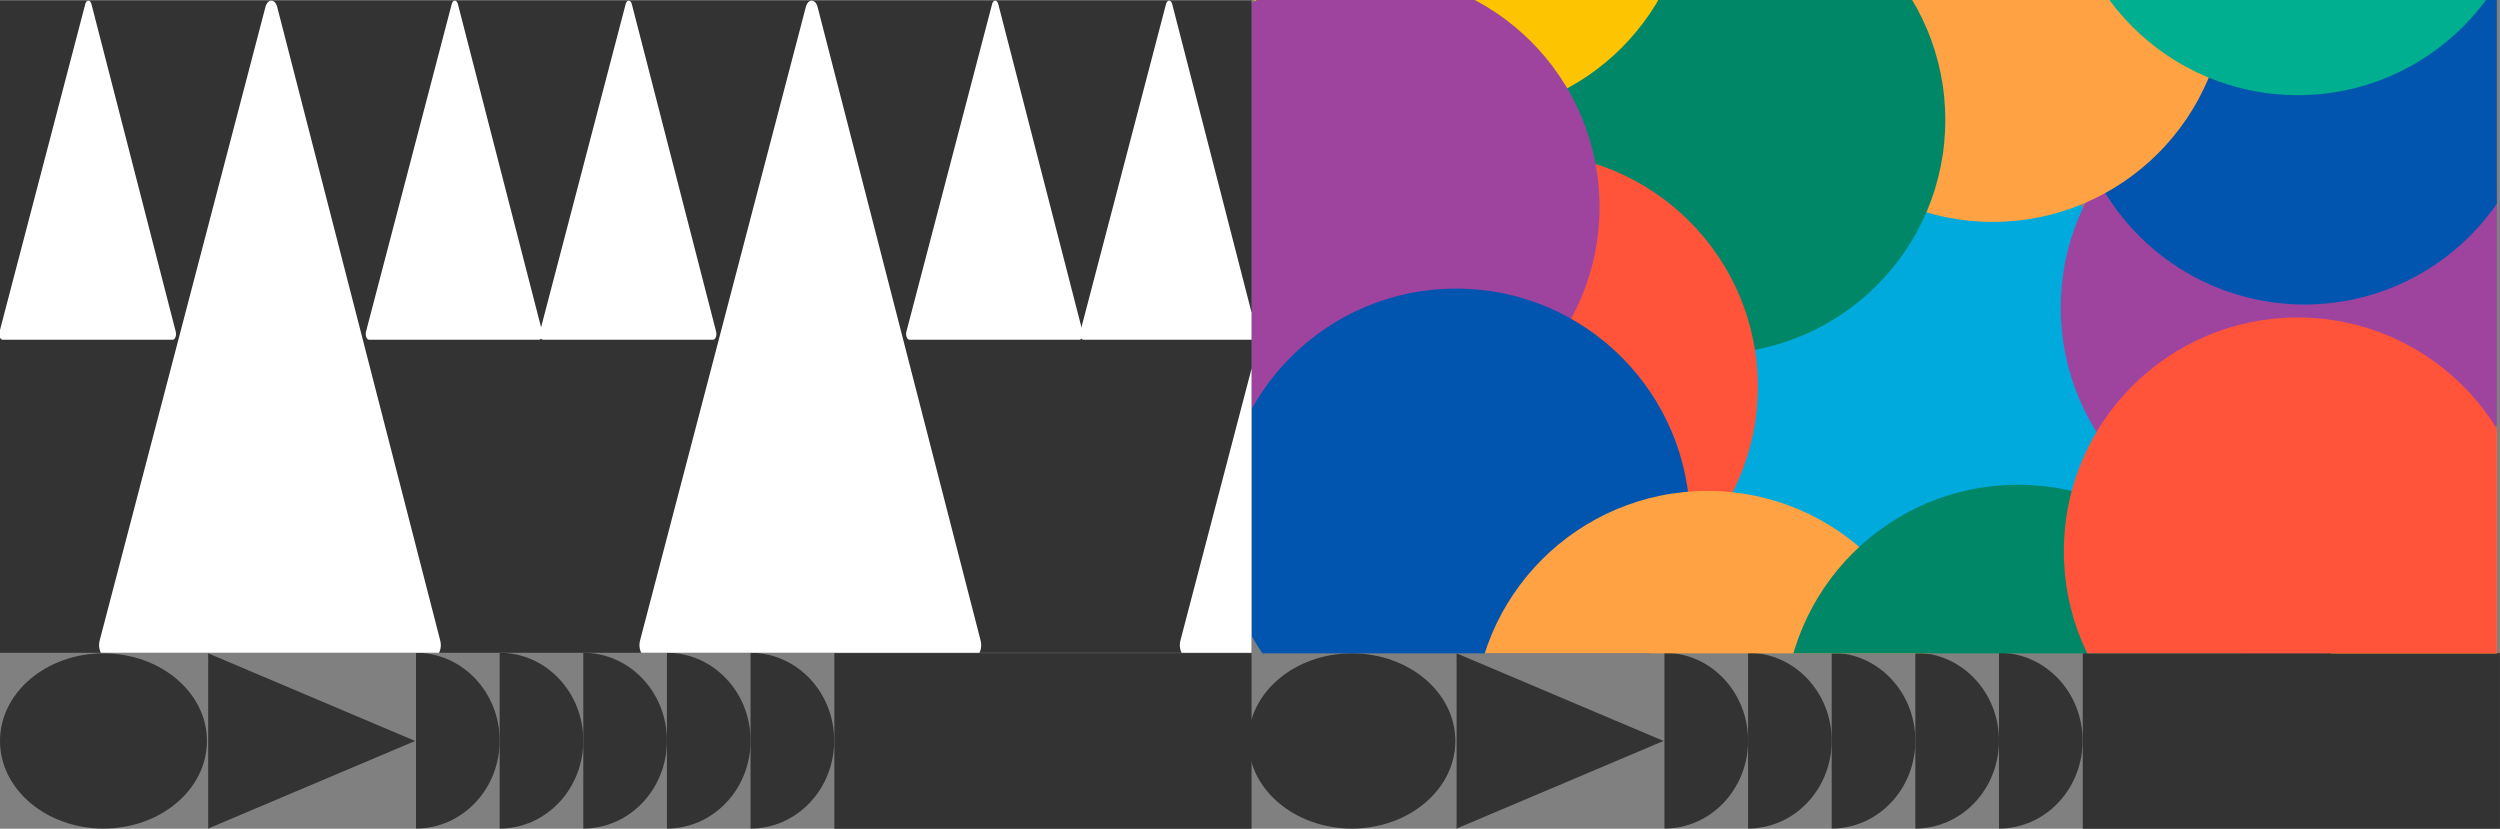
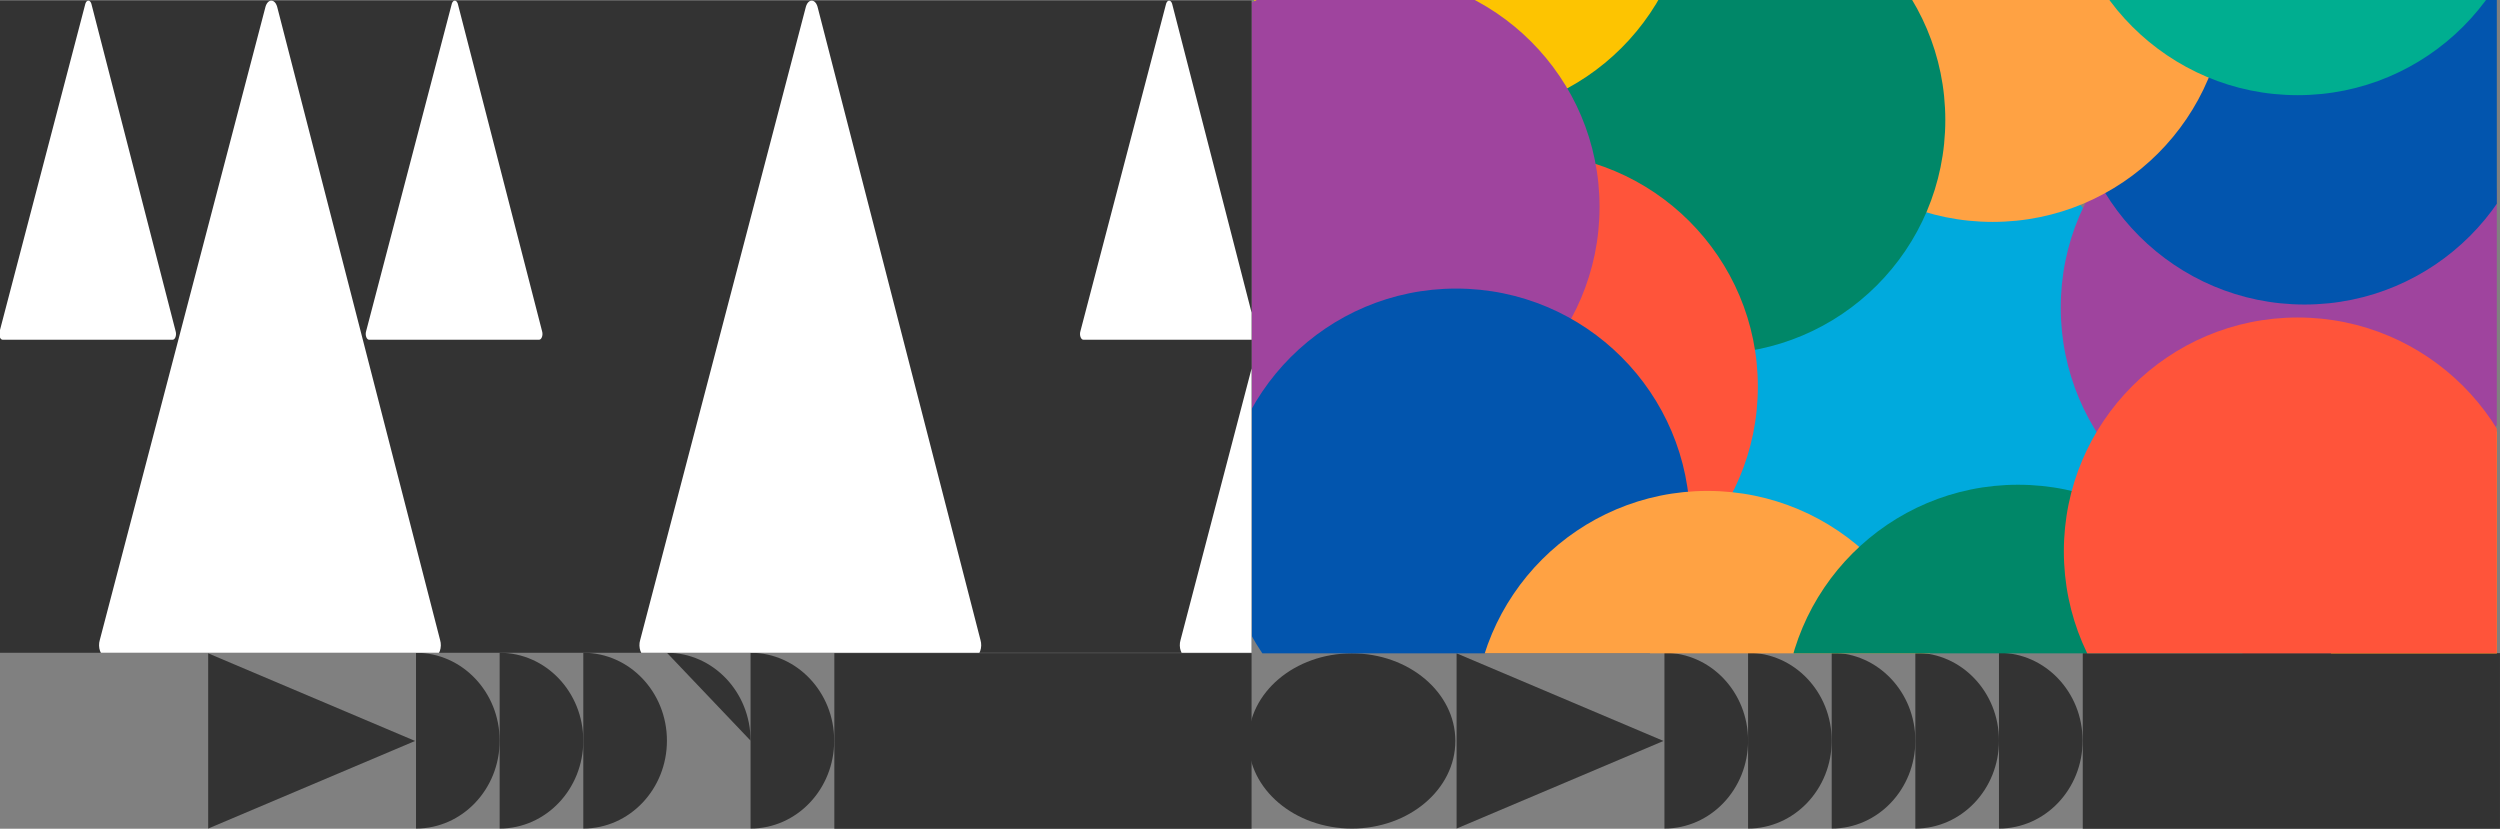
<svg xmlns="http://www.w3.org/2000/svg" id="Calque_2" data-name="Calque 2" viewBox="0 0 1376.71 456.36">
  <rect x="0" y="0" width="1376.71" height="456.36" fill="#808080" stroke="none" />
  <defs>
    <style> .cls-1 { fill: #333; } .cls-1, .cls-2, .cls-3, .cls-4, .cls-5, .cls-6, .cls-7, .cls-8, .cls-9, .cls-10, .cls-11 { stroke-width: 0px; } .cls-2 { fill: #008768; } .cls-12 { clip-path: url(#clippath); } .cls-3 { fill: none; } .cls-4 { fill: #0255ae; } .cls-5 { fill: #ffa243; } .cls-6 { fill: #ff543a; } .cls-13 { clip-path: url(#clippath-1); } .cls-7 { fill: #0ad; } .cls-8 { fill: #00ae90; } .cls-9 { fill: #fdc401; } .cls-10 { fill: #9f449e; } .cls-11 { fill: #fff; } </style>
    <clipPath id="clippath">
      <rect class="cls-3" x="689.23" width="685.73" height="359.78" />
    </clipPath>
    <clipPath id="clippath-1">
      <rect class="cls-3" y=".3" width="689.23" height="359.17" />
    </clipPath>
  </defs>
  <g id="Calque_1-2" data-name="Calque 1">
    <g>
      <rect class="cls-1" x="459.47" y="359.67" width="229.76" height="96.7" transform="translate(1148.69 816.03) rotate(180)" />
      <path class="cls-1" d="M413.32,359.47c25.44,0,46.06,21.67,46.06,48.4s-20.62,48.4-46.06,48.4" />
-       <path class="cls-1" d="M367.27,359.47c25.44,0,46.06,21.67,46.06,48.4s-20.62,48.4-46.06,48.4" />
+       <path class="cls-1" d="M367.27,359.47c25.44,0,46.06,21.67,46.06,48.4" />
      <path class="cls-1" d="M321.21,359.47c25.44,0,46.06,21.67,46.06,48.4s-20.62,48.4-46.06,48.4" />
      <path class="cls-1" d="M275.15,359.47c25.44,0,46.06,21.67,46.06,48.4s-20.62,48.4-46.06,48.4" />
      <path class="cls-1" d="M229.09,359.47c25.44,0,46.06,21.67,46.06,48.4s-20.62,48.4-46.06,48.4" />
-       <ellipse class="cls-1" cx="56.98" cy="408.03" rx="56.98" ry="48.24" />
      <polygon class="cls-1" points="114.64 456.27 228.59 408.03 114.64 359.78 114.64 456.27" />
    </g>
    <g>
      <rect class="cls-1" x="1146.95" y="359.67" width="229.76" height="96.7" transform="translate(2523.65 816.03) rotate(180)" />
      <path class="cls-1" d="M1100.8,359.47c25.44,0,46.06,21.67,46.06,48.4s-20.62,48.4-46.06,48.4" />
      <path class="cls-1" d="M1054.75,359.47c25.44,0,46.06,21.67,46.06,48.4s-20.62,48.4-46.06,48.4" />
      <path class="cls-1" d="M1008.69,359.47c25.44,0,46.06,21.67,46.06,48.4s-20.62,48.4-46.06,48.4" />
      <path class="cls-1" d="M962.63,359.47c25.44,0,46.06,21.67,46.06,48.4s-20.62,48.4-46.06,48.4" />
      <path class="cls-1" d="M916.58,359.47c25.44,0,46.06,21.67,46.06,48.4s-20.62,48.4-46.06,48.4" />
      <ellipse class="cls-1" cx="744.46" cy="408.03" rx="56.98" ry="48.24" />
      <polygon class="cls-1" points="802.12 456.27 916.07 408.03 802.12 359.78 802.12 456.27" />
    </g>
    <g class="cls-12">
      <circle class="cls-7" cx="1048.93" cy="197.88" r="128.78" />
      <g>
        <circle class="cls-8" cx="993.82" cy="560.02" r="128.78" />
        <circle class="cls-7" cx="1322.28" cy="510.17" r="128.78" />
        <circle class="cls-9" cx="1412.42" cy="360.83" r="128.78" />
        <circle class="cls-10" cx="1263.6" cy="169.39" r="128.78" />
        <circle class="cls-4" cx="1269.08" cy="38.92" r="128.78" />
        <circle class="cls-5" cx="1097.33" cy="-6.58" r="128.78" />
        <circle class="cls-2" cx="942.47" cy="66.1" r="128.78" />
        <circle class="cls-6" cx="839.24" cy="212.9" r="128.78" />
      </g>
      <g>
        <circle class="cls-8" cx="1265.31" cy="-76.37" r="128.78" />
        <circle class="cls-9" cx="801.88" cy="-64.69" r="128.78" />
        <circle class="cls-10" cx="752.07" cy="113.94" r="128.78" />
        <circle class="cls-4" cx="801.88" cy="287.69" r="128.78" />
        <circle class="cls-5" cx="940.26" cy="399.12" r="128.78" />
        <circle class="cls-2" cx="1111.3" cy="395.72" r="128.78" />
        <circle class="cls-6" cx="1265.31" cy="303.62" r="128.78" />
      </g>
    </g>
    <rect class="cls-1" y=".3" width="689.23" height="359.17" />
    <g class="cls-13">
      <g>
        <path class="cls-11" d="M146.23,3.64L54.97,352.39c-1.26,4.1.48,9.03,3.19,9.03h180.99c2.71,0,4.45-4.93,3.19-9.03L152.6,3.64c-1.35-4.39-5.02-4.39-6.37,0Z" />
        <path class="cls-11" d="M47.01,2.05L-.19,182.42c-.65,2.12.25,4.67,1.65,4.67h93.61c1.4,0,2.3-2.55,1.65-4.67L50.31,2.05c-.7-2.27-2.6-2.27-3.3,0Z" />
        <path class="cls-11" d="M248.81,2.05l-47.2,180.37c-.65,2.12.25,4.67,1.65,4.67h93.61c1.4,0,2.3-2.55,1.65-4.67L252.1,2.05c-.7-2.27-2.6-2.27-3.3,0Z" />
        <path class="cls-11" d="M443.81,3.64l-91.26,348.75c-1.26,4.1.48,9.03,3.19,9.03h180.99c2.71,0,4.45-4.93,3.19-9.03L450.18,3.64c-1.35-4.39-5.02-4.39-6.37,0Z" />
-         <path class="cls-11" d="M344.59,2.05l-47.2,180.37c-.65,2.12.25,4.67,1.65,4.67h93.61c1.4,0,2.3-2.55,1.65-4.67L347.88,2.05c-.7-2.27-2.6-2.27-3.3,0Z" />
-         <path class="cls-11" d="M546.39,2.05l-47.2,180.37c-.65,2.12.25,4.67,1.65,4.67h93.61c1.4,0,2.3-2.55,1.65-4.67L549.68,2.05c-.7-2.27-2.6-2.27-3.3,0Z" />
        <path class="cls-11" d="M741.38,3.64l-91.26,348.75c-1.26,4.1.48,9.03,3.19,9.03h180.99c2.71,0,4.45-4.93,3.19-9.03L747.76,3.64c-1.35-4.39-5.02-4.39-6.37,0Z" />
        <path class="cls-11" d="M642.16,2.05l-47.2,180.37c-.65,2.12.25,4.67,1.65,4.67h93.61c1.4,0,2.3-2.55,1.65-4.67L645.46,2.05c-.7-2.27-2.6-2.27-3.3,0Z" />
        <path class="cls-11" d="M843.96,2.05l-47.2,180.37c-.65,2.12.25,4.67,1.65,4.67h93.61c1.4,0,2.3-2.55,1.65-4.67L847.26,2.05c-.7-2.27-2.6-2.27-3.3,0Z" />
      </g>
    </g>
  </g>
</svg>